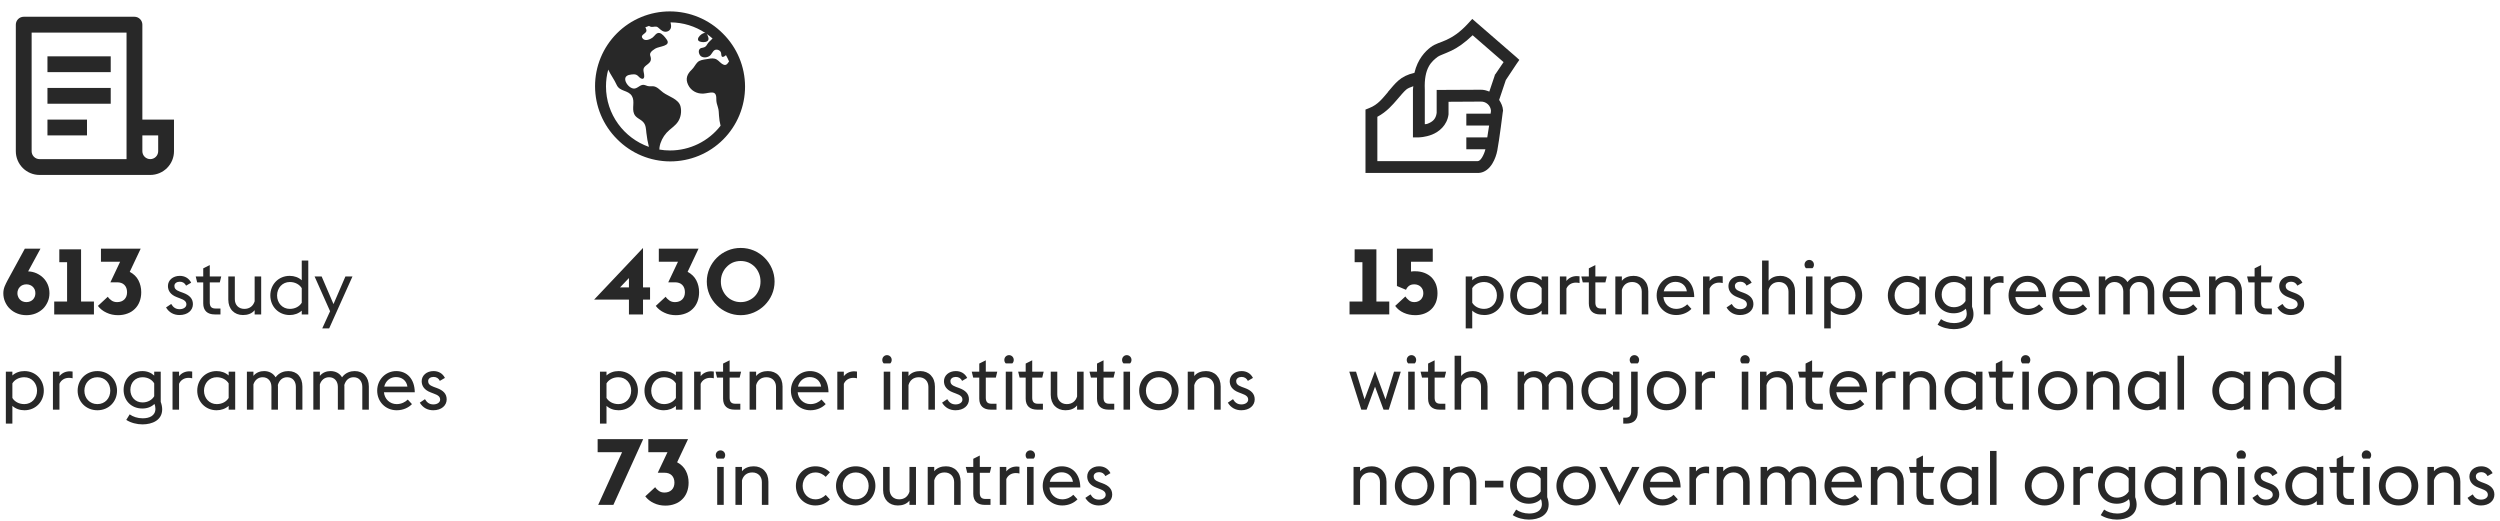
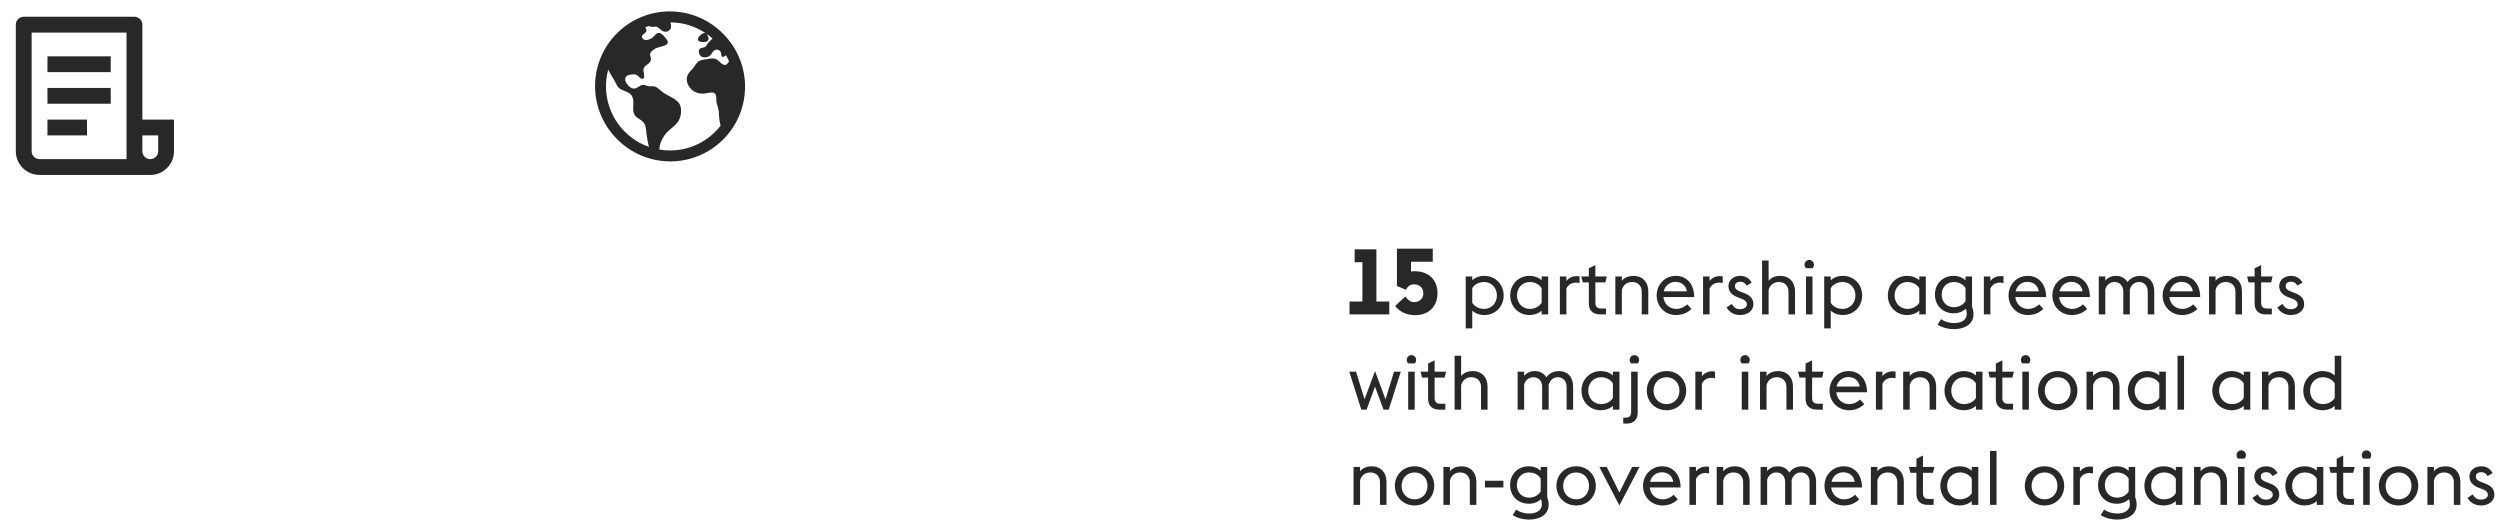
<svg xmlns="http://www.w3.org/2000/svg" width="1234" height="257" viewBox="0 0 1234 257" fill="none">
  <path d="M666.135 148.85H672.488V129.424H668.649V123.07H679.39V148.85H685.744V155.203H666.135V148.85ZM698.576 155.569C696.474 155.569 694.554 155.157 692.863 154.38C691.126 153.603 689.709 152.461 688.658 150.998L693.685 146.336C694.097 147.021 694.691 147.616 695.422 148.21C696.108 148.804 697.022 149.124 698.119 149.124C698.805 149.124 699.445 148.987 699.993 148.758C700.542 148.53 700.999 148.21 701.41 147.798C701.776 147.387 702.05 146.93 702.279 146.381C702.461 145.879 702.553 145.33 702.553 144.736C702.553 144.142 702.461 143.593 702.279 143.045C702.05 142.542 701.776 142.085 701.41 141.674C700.999 141.262 700.542 140.942 699.993 140.714C699.445 140.485 698.805 140.348 698.119 140.348C697.068 140.348 696.199 140.577 695.514 141.079C694.828 141.582 694.325 142.268 694.005 143.045L689.526 141.171V122.75H707.215V129.195H696.474V134.04C696.976 133.995 697.388 133.949 697.708 133.903C698.028 133.903 698.302 133.903 698.576 133.903C700.222 133.903 701.73 134.177 703.056 134.68C704.381 135.183 705.57 135.914 706.529 136.828C707.489 137.788 708.221 138.931 708.769 140.257C709.272 141.582 709.546 143.09 709.546 144.736C709.546 146.381 709.272 147.89 708.769 149.215C708.221 150.541 707.489 151.684 706.529 152.598C705.57 153.558 704.381 154.289 703.056 154.792C701.73 155.295 700.222 155.569 698.576 155.569ZM723.474 162.099V136.465H726.697V138.338C728.234 136.914 730.332 136.165 732.656 136.165C738.165 136.165 742.213 140.4 742.213 145.834C742.213 151.268 738.165 155.503 732.656 155.503C730.332 155.503 728.234 154.753 726.697 153.329V162.099H723.474ZM732.581 139.2C729.883 139.2 727.746 140.475 726.697 142.236V149.432C727.746 151.193 729.883 152.467 732.581 152.467C736.254 152.467 738.877 149.544 738.877 145.834C738.877 142.124 736.254 139.2 732.581 139.2ZM760.956 155.203V153.329C759.382 154.753 757.283 155.503 754.997 155.503C749.488 155.503 745.44 151.268 745.44 145.834C745.44 140.4 749.488 136.165 754.997 136.165C757.283 136.165 759.382 136.914 760.956 138.338V136.465H764.179V155.203H760.956ZM755.072 152.467C757.77 152.467 759.869 151.193 760.956 149.432V142.236C759.869 140.475 757.77 139.2 755.072 139.2C751.399 139.2 748.776 142.124 748.776 145.834C748.776 149.544 751.399 152.467 755.072 152.467ZM769.955 155.203V136.465H773.178V138.676C774.452 137.064 776.251 136.277 778.349 136.277C778.799 136.277 779.249 136.315 779.661 136.39V139.725C779.136 139.575 778.537 139.5 777.862 139.5C775.838 139.5 774.002 140.512 773.178 142.461V155.203H769.955ZM781.249 139.388L780.537 136.465H784.247V132.454L787.47 130.843V136.465H793.13L792.417 139.388H787.47V149.282C787.47 151.193 788.183 152.28 790.244 152.28H792.755V155.203H789.906C786.309 155.203 784.247 153.329 784.247 149.769V139.388H781.249ZM797.33 155.203V136.465H800.554V138.601C801.978 136.802 804.189 136.165 806.362 136.165C810.597 136.165 813.596 139.125 813.596 143.773V155.203H810.373V143.96C810.373 141.224 808.574 139.2 805.65 139.2C803.027 139.2 801.228 140.662 800.554 143.098V155.203H797.33ZM827.354 155.503C821.808 155.503 817.723 151.231 817.723 145.834C817.723 140.4 821.883 136.165 827.13 136.165C832.376 136.165 836.199 139.95 836.274 146.621H821.058C821.358 149.956 823.944 152.467 827.354 152.467C829.715 152.467 831.627 151.418 832.826 150.219L834.887 152.467C833.276 154.154 830.615 155.503 827.354 155.503ZM826.942 139.125C824.206 139.125 821.883 140.962 821.208 143.81H832.639C832.189 140.737 829.79 139.088 826.942 139.125ZM840.627 155.203V136.465H843.85V138.676C845.124 137.064 846.923 136.277 849.022 136.277C849.472 136.277 849.921 136.315 850.334 136.39V139.725C849.809 139.575 849.209 139.5 848.535 139.5C846.511 139.5 844.674 140.512 843.85 142.461V155.203H840.627ZM858.855 155.503C856.082 155.503 853.721 154.266 852.221 151.755L854.77 150.031C855.744 151.68 856.944 152.617 858.93 152.617C860.766 152.617 862.265 151.68 862.265 150.256C862.265 148.832 861.291 148.045 859.08 147.258L857.618 146.696C854.32 145.459 853.158 143.398 853.158 141.149C853.158 138.338 855.594 136.165 859.005 136.165C861.403 136.165 863.465 137.252 864.626 139.538L862.115 140.999C861.516 139.763 860.466 139.05 859.005 139.05C857.581 139.05 856.344 139.8 856.344 141.112C856.344 142.273 856.906 143.173 859.08 143.96L860.616 144.522C863.802 145.684 865.488 147.37 865.488 150.144C865.488 153.142 862.94 155.503 858.855 155.503ZM869.76 155.203V128.594H872.983V138.601C874.407 136.802 876.618 136.165 878.792 136.165C883.027 136.165 886.025 139.125 886.025 143.773V155.203H882.802V143.96C882.802 141.224 881.003 139.2 878.08 139.2C875.456 139.2 873.657 140.662 872.983 143.098V155.203H869.76ZM891.426 132.38C890.976 131.967 890.714 131.368 890.714 130.656C890.714 129.344 891.726 128.294 893.038 128.294C894.349 128.294 895.361 129.344 895.361 130.656C895.361 131.368 895.099 131.967 894.649 132.38H891.426ZM891.426 155.203V136.465H894.649V155.203H891.426ZM900.429 162.099V136.465H903.652V138.338C905.189 136.914 907.288 136.165 909.611 136.165C915.12 136.165 919.168 140.4 919.168 145.834C919.168 151.268 915.12 155.503 909.611 155.503C907.288 155.503 905.189 154.753 903.652 153.329V162.099H900.429ZM909.536 139.2C906.838 139.2 904.702 140.475 903.652 142.236V149.432C904.702 151.193 906.838 152.467 909.536 152.467C913.209 152.467 915.833 149.544 915.833 145.834C915.833 142.124 913.209 139.2 909.536 139.2ZM947.353 155.203V153.329C945.779 154.753 943.681 155.503 941.395 155.503C935.885 155.503 931.838 151.268 931.838 145.834C931.838 140.4 935.885 136.165 941.395 136.165C943.681 136.165 945.779 136.914 947.353 138.338V136.465H950.577V155.203H947.353ZM941.47 152.467C944.168 152.467 946.267 151.193 947.353 149.432V142.236C946.267 140.475 944.168 139.2 941.47 139.2C937.797 139.2 935.173 142.124 935.173 145.834C935.173 149.544 937.797 152.467 941.47 152.467ZM964.373 162.474C961.674 162.474 958.639 161.724 956.39 160.263L958.076 157.527C959.65 158.689 962.011 159.476 964.485 159.476C967.745 159.476 970.781 158.276 970.781 154.753C970.781 154.116 970.631 153.067 970.294 152.392C968.795 153.854 966.734 154.641 964.335 154.641C958.788 154.641 955.078 150.631 955.078 145.422C955.078 140.175 958.788 136.165 964.335 136.165C966.696 136.165 968.645 136.952 970.182 138.376V136.465H973.405V151.38C973.892 152.655 974.117 153.966 974.117 155.053C974.117 160.45 969.17 162.474 964.373 162.474ZM964.41 151.643C967.071 151.643 969.17 150.331 970.182 148.57V142.236C969.17 140.475 967.071 139.2 964.41 139.2C960.85 139.2 958.414 141.861 958.414 145.422C958.414 148.944 960.85 151.643 964.41 151.643ZM979.227 155.203V136.465H982.45V138.676C983.724 137.064 985.523 136.277 987.622 136.277C988.071 136.277 988.521 136.315 988.933 136.39V139.725C988.409 139.575 987.809 139.5 987.134 139.5C985.111 139.5 983.274 140.512 982.45 142.461V155.203H979.227ZM1001.05 155.503C995.506 155.503 991.421 151.231 991.421 145.834C991.421 140.4 995.581 136.165 1000.83 136.165C1006.07 136.165 1009.9 139.95 1009.97 146.621H994.756C995.056 149.956 997.642 152.467 1001.05 152.467C1003.41 152.467 1005.32 151.418 1006.52 150.219L1008.59 152.467C1006.97 154.154 1004.31 155.503 1001.05 155.503ZM1000.64 139.125C997.904 139.125 995.581 140.962 994.906 143.81H1006.34C1005.89 140.737 1003.49 139.088 1000.64 139.125ZM1022.68 155.503C1017.14 155.503 1013.05 151.231 1013.05 145.834C1013.05 140.4 1017.21 136.165 1022.46 136.165C1027.7 136.165 1031.53 139.95 1031.6 146.621H1016.39C1016.69 149.956 1019.27 152.467 1022.68 152.467C1025.04 152.467 1026.95 151.418 1028.15 150.219L1030.22 152.467C1028.6 154.154 1025.94 155.503 1022.68 155.503ZM1022.27 139.125C1019.53 139.125 1017.21 140.962 1016.54 143.81H1027.97C1027.52 140.737 1025.12 139.088 1022.27 139.125ZM1060.13 155.203V143.96C1060.13 141.224 1058.55 139.2 1055.86 139.2C1053.53 139.2 1051.96 140.624 1051.25 143.023C1051.28 143.285 1051.28 143.548 1051.28 143.773V155.203H1048.06V143.96C1048.06 141.224 1046.45 139.2 1043.75 139.2C1041.58 139.2 1039.93 140.512 1039.18 142.723V155.203H1035.95V136.465H1039.18V138.526C1040.56 136.802 1042.59 136.165 1044.46 136.165C1046.94 136.165 1048.96 137.289 1050.12 139.238C1051.88 136.802 1054.47 136.165 1056.38 136.165C1060.65 136.165 1063.35 139.125 1063.35 143.773V155.203H1060.13ZM1077.1 155.503C1071.56 155.503 1067.47 151.231 1067.47 145.834C1067.47 140.4 1071.63 136.165 1076.88 136.165C1082.13 136.165 1085.95 139.95 1086.02 146.621H1070.81C1071.11 149.956 1073.69 152.467 1077.1 152.467C1079.47 152.467 1081.38 151.418 1082.58 150.219L1084.64 152.467C1083.03 154.154 1080.37 155.503 1077.1 155.503ZM1076.69 139.125C1073.96 139.125 1071.63 140.962 1070.96 143.81H1082.39C1081.94 140.737 1079.54 139.088 1076.69 139.125ZM1090.38 155.203V136.465H1093.6V138.601C1095.02 136.802 1097.24 136.165 1099.41 136.165C1103.64 136.165 1106.64 139.125 1106.64 143.773V155.203H1103.42V143.96C1103.42 141.224 1101.62 139.2 1098.7 139.2C1096.07 139.2 1094.27 140.662 1093.6 143.098V155.203H1090.38ZM1109.87 139.388L1109.16 136.465H1112.87V132.454L1116.09 130.843V136.465H1121.75L1121.04 139.388H1116.09V149.282C1116.09 151.193 1116.8 152.28 1118.86 152.28H1121.38V155.203H1118.53C1114.93 155.203 1112.87 153.329 1112.87 149.769V139.388H1109.87ZM1130.71 155.503C1127.94 155.503 1125.58 154.266 1124.08 151.755L1126.63 150.031C1127.6 151.68 1128.8 152.617 1130.79 152.617C1132.62 152.617 1134.12 151.68 1134.12 150.256C1134.12 148.832 1133.15 148.045 1130.94 147.258L1129.47 146.696C1126.18 145.459 1125.01 143.398 1125.01 141.149C1125.01 138.338 1127.45 136.165 1130.86 136.165C1133.26 136.165 1135.32 137.252 1136.48 139.538L1133.97 140.999C1133.37 139.763 1132.32 139.05 1130.86 139.05C1129.44 139.05 1128.2 139.8 1128.2 141.112C1128.2 142.273 1128.76 143.173 1130.94 143.96L1132.47 144.522C1135.66 145.684 1137.34 147.37 1137.34 150.144C1137.34 153.142 1134.8 155.503 1130.71 155.503ZM671.929 202.203L666.008 183.465H669.343L673.541 197.106L678.712 183.165L683.884 197.106L688.082 183.465H691.417L685.496 202.203H682.91L678.712 190.848L674.553 202.203H671.929ZM695.08 179.38C694.63 178.967 694.368 178.368 694.368 177.656C694.368 176.344 695.38 175.294 696.691 175.294C698.003 175.294 699.015 176.344 699.015 177.656C699.015 178.368 698.753 178.967 698.303 179.38H695.08ZM695.08 202.203V183.465H698.303V202.203H695.08ZM701.909 186.388L701.197 183.465H704.908V179.454L708.131 177.843V183.465H713.79L713.078 186.388H708.131V196.282C708.131 198.193 708.843 199.28 710.904 199.28H713.415V202.203H710.567C706.969 202.203 704.908 200.329 704.908 196.769V186.388H701.909ZM717.991 202.203V175.594H721.214V185.601C722.638 183.802 724.849 183.165 727.023 183.165C731.258 183.165 734.256 186.125 734.256 190.773V202.203H731.033V190.96C731.033 188.224 729.234 186.2 726.311 186.2C723.687 186.2 721.888 187.662 721.214 190.098V202.203H717.991ZM773.272 202.203V190.96C773.272 188.224 771.698 186.2 769 186.2C766.676 186.2 765.102 187.624 764.39 190.023C764.428 190.285 764.428 190.548 764.428 190.773V202.203H761.205V190.96C761.205 188.224 759.593 186.2 756.895 186.2C754.721 186.2 753.072 187.512 752.323 189.723V202.203H749.1V183.465H752.323V185.526C753.709 183.802 755.733 183.165 757.607 183.165C760.08 183.165 762.104 184.289 763.266 186.238C765.027 183.802 767.613 183.165 769.525 183.165C773.797 183.165 776.495 186.125 776.495 190.773V202.203H773.272ZM796.134 202.203V200.329C794.56 201.753 792.461 202.503 790.175 202.503C784.666 202.503 780.618 198.268 780.618 192.834C780.618 187.4 784.666 183.165 790.175 183.165C792.461 183.165 794.56 183.914 796.134 185.338V183.465H799.357V202.203H796.134ZM790.25 199.467C792.948 199.467 795.047 198.193 796.134 196.432V189.236C795.047 187.475 792.948 186.2 790.25 186.2C786.577 186.2 783.953 189.124 783.953 192.834C783.953 196.544 786.577 199.467 790.25 199.467ZM801.235 209.099V206.176H802.359C804.42 206.176 805.132 205.089 805.132 203.178V183.465H808.356V203.665C808.356 207.225 806.294 209.099 802.696 209.099H801.235ZM805.132 179.38C804.683 178.967 804.42 178.368 804.42 177.656C804.42 176.344 805.432 175.294 806.744 175.294C808.056 175.294 809.068 176.344 809.068 177.656C809.068 178.368 808.805 178.967 808.356 179.38H805.132ZM822.606 199.467C826.428 199.467 828.977 196.544 828.977 192.834C828.977 189.124 826.428 186.2 822.606 186.2C818.783 186.2 816.197 189.124 816.197 192.834C816.197 196.544 818.783 199.467 822.606 199.467ZM822.606 202.503C816.947 202.503 812.862 198.231 812.862 192.834C812.862 187.437 816.947 183.165 822.606 183.165C828.227 183.165 832.312 187.437 832.312 192.834C832.312 198.231 828.227 202.503 822.606 202.503ZM836.827 202.203V183.465H840.05V185.676C841.324 184.064 843.123 183.277 845.222 183.277C845.672 183.277 846.121 183.315 846.534 183.39V186.725C846.009 186.575 845.409 186.5 844.735 186.5C842.711 186.5 840.875 187.512 840.05 189.461V202.203H836.827ZM859.738 179.38C859.288 178.967 859.026 178.368 859.026 177.656C859.026 176.344 860.038 175.294 861.349 175.294C862.661 175.294 863.673 176.344 863.673 177.656C863.673 178.368 863.411 178.967 862.961 179.38H859.738ZM859.738 202.203V183.465H862.961V202.203H859.738ZM868.741 202.203V183.465H871.964V185.601C873.388 183.802 875.6 183.165 877.773 183.165C882.008 183.165 885.006 186.125 885.006 190.773V202.203H881.783V190.96C881.783 188.224 879.984 186.2 877.061 186.2C874.438 186.2 872.639 187.662 871.964 190.098V202.203H868.741ZM888.234 186.388L887.522 183.465H891.232V179.454L894.455 177.843V183.465H900.114L899.402 186.388H894.455V196.282C894.455 198.193 895.167 199.28 897.229 199.28H899.74V202.203H896.891C893.293 202.203 891.232 200.329 891.232 196.769V186.388H888.234ZM912.673 202.503C907.126 202.503 903.041 198.231 903.041 192.834C903.041 187.4 907.201 183.165 912.448 183.165C917.695 183.165 921.517 186.95 921.592 193.621H906.377C906.676 196.956 909.262 199.467 912.673 199.467C915.034 199.467 916.945 198.418 918.144 197.219L920.206 199.467C918.594 201.154 915.933 202.503 912.673 202.503ZM912.26 186.125C909.525 186.125 907.201 187.962 906.526 190.81H917.957C917.507 187.737 915.109 186.088 912.26 186.125ZM925.945 202.203V183.465H929.168V185.676C930.442 184.064 932.241 183.277 934.34 183.277C934.79 183.277 935.24 183.315 935.652 183.39V186.725C935.127 186.575 934.528 186.5 933.853 186.5C931.829 186.5 929.993 187.512 929.168 189.461V202.203H925.945ZM939.414 202.203V183.465H942.637V185.601C944.061 183.802 946.272 183.165 948.446 183.165C952.681 183.165 955.679 186.125 955.679 190.773V202.203H952.456V190.96C952.456 188.224 950.657 186.2 947.734 186.2C945.11 186.2 943.311 187.662 942.637 190.098V202.203H939.414ZM975.321 202.203V200.329C973.747 201.753 971.649 202.503 969.363 202.503C963.853 202.503 959.806 198.268 959.806 192.834C959.806 187.4 963.853 183.165 969.363 183.165C971.649 183.165 973.747 183.914 975.321 185.338V183.465H978.544V202.203H975.321ZM969.437 199.467C972.136 199.467 974.235 198.193 975.321 196.432V189.236C974.235 187.475 972.136 186.2 969.437 186.2C965.765 186.2 963.141 189.124 963.141 192.834C963.141 196.544 965.765 199.467 969.437 199.467ZM982.147 186.388L981.435 183.465H985.145V179.454L988.368 177.843V183.465H994.027L993.315 186.388H988.368V196.282C988.368 198.193 989.08 199.28 991.141 199.28H993.652V202.203H990.804C987.206 202.203 985.145 200.329 985.145 196.769V186.388H982.147ZM998.228 179.38C997.778 178.967 997.516 178.368 997.516 177.656C997.516 176.344 998.528 175.294 999.839 175.294C1001.15 175.294 1002.16 176.344 1002.16 177.656C1002.16 178.368 1001.9 178.967 1001.45 179.38H998.228ZM998.228 202.203V183.465H1001.45V202.203H998.228ZM1015.7 199.467C1019.52 199.467 1022.07 196.544 1022.07 192.834C1022.07 189.124 1019.52 186.2 1015.7 186.2C1011.88 186.2 1009.29 189.124 1009.29 192.834C1009.29 196.544 1011.88 199.467 1015.7 199.467ZM1015.7 202.503C1010.04 202.503 1005.96 198.231 1005.96 192.834C1005.96 187.437 1010.04 183.165 1015.7 183.165C1021.32 183.165 1025.41 187.437 1025.41 192.834C1025.41 198.231 1021.32 202.503 1015.7 202.503ZM1029.92 202.203V183.465H1033.15V185.601C1034.57 183.802 1036.78 183.165 1038.95 183.165C1043.19 183.165 1046.19 186.125 1046.19 190.773V202.203H1042.96V190.96C1042.96 188.224 1041.17 186.2 1038.24 186.2C1035.62 186.2 1033.82 187.662 1033.15 190.098V202.203H1029.92ZM1065.83 202.203V200.329C1064.26 201.753 1062.16 202.503 1059.87 202.503C1054.36 202.503 1050.31 198.268 1050.31 192.834C1050.31 187.4 1054.36 183.165 1059.87 183.165C1062.16 183.165 1064.26 183.914 1065.83 185.338V183.465H1069.05V202.203H1065.83ZM1059.95 199.467C1062.64 199.467 1064.74 198.193 1065.83 196.432V189.236C1064.74 187.475 1062.64 186.2 1059.95 186.2C1056.27 186.2 1053.65 189.124 1053.65 192.834C1053.65 196.544 1056.27 199.467 1059.95 199.467ZM1074.83 202.203V175.594H1078.05V202.203H1074.83ZM1107.52 202.203V200.329C1105.94 201.753 1103.84 202.503 1101.56 202.503C1096.05 202.503 1092 198.268 1092 192.834C1092 187.4 1096.05 183.165 1101.56 183.165C1103.84 183.165 1105.94 183.914 1107.52 185.338V183.465H1110.74V202.203H1107.52ZM1101.63 199.467C1104.33 199.467 1106.43 198.193 1107.52 196.432V189.236C1106.43 187.475 1104.33 186.2 1101.63 186.2C1097.96 186.2 1095.34 189.124 1095.34 192.834C1095.34 196.544 1097.96 199.467 1101.63 199.467ZM1116.52 202.203V183.465H1119.74V185.601C1121.16 183.802 1123.37 183.165 1125.55 183.165C1129.78 183.165 1132.78 186.125 1132.78 190.773V202.203H1129.56V190.96C1129.56 188.224 1127.76 186.2 1124.84 186.2C1122.21 186.2 1120.41 187.662 1119.74 190.098V202.203H1116.52ZM1152.42 202.203V200.329C1150.85 201.753 1148.75 202.503 1146.46 202.503C1140.96 202.503 1136.91 198.268 1136.91 192.834C1136.91 187.4 1140.96 183.165 1146.46 183.165C1148.75 183.165 1150.85 183.914 1152.42 185.338V175.594H1155.65V202.203H1152.42ZM1146.54 199.467C1149.24 199.467 1151.34 198.193 1152.42 196.432V189.236C1151.34 187.475 1149.24 186.2 1146.54 186.2C1142.87 186.2 1140.24 189.124 1140.24 192.834C1140.24 196.544 1142.87 199.467 1146.54 199.467ZM668.106 249.203V230.465H671.329V232.601C672.754 230.802 674.965 230.165 677.138 230.165C681.373 230.165 684.372 233.125 684.372 237.773V249.203H681.149V237.96C681.149 235.224 679.35 233.2 676.426 233.2C673.803 233.2 672.004 234.662 671.329 237.098V249.203H668.106ZM698.243 246.467C702.065 246.467 704.614 243.544 704.614 239.834C704.614 236.124 702.065 233.2 698.243 233.2C694.42 233.2 691.834 236.124 691.834 239.834C691.834 243.544 694.42 246.467 698.243 246.467ZM698.243 249.503C692.584 249.503 688.499 245.231 688.499 239.834C688.499 234.437 692.584 230.165 698.243 230.165C703.864 230.165 707.949 234.437 707.949 239.834C707.949 245.231 703.864 249.503 698.243 249.503ZM712.464 249.203V230.465H715.687V232.601C717.111 230.802 719.323 230.165 721.496 230.165C725.731 230.165 728.729 233.125 728.729 237.773V249.203H725.506V237.96C725.506 235.224 723.707 233.2 720.784 233.2C718.161 233.2 716.362 234.662 715.687 237.098V249.203H712.464ZM732.969 240.621V237.285H742.076V240.621H732.969ZM754.668 256.474C751.969 256.474 748.934 255.724 746.685 254.263L748.371 251.527C749.946 252.689 752.307 253.476 754.78 253.476C758.041 253.476 761.076 252.276 761.076 248.753C761.076 248.116 760.926 247.067 760.589 246.392C759.09 247.854 757.029 248.641 754.63 248.641C749.084 248.641 745.373 244.631 745.373 239.422C745.373 234.175 749.084 230.165 754.63 230.165C756.991 230.165 758.94 230.952 760.477 232.376V230.465H763.7V245.38C764.187 246.655 764.412 247.966 764.412 249.053C764.412 254.45 759.465 256.474 754.668 256.474ZM754.705 245.643C757.366 245.643 759.465 244.331 760.477 242.57V236.236C759.465 234.475 757.366 233.2 754.705 233.2C751.145 233.2 748.709 235.861 748.709 239.422C748.709 242.944 751.145 245.643 754.705 245.643ZM777.992 246.467C781.814 246.467 784.363 243.544 784.363 239.834C784.363 236.124 781.814 233.2 777.992 233.2C774.169 233.2 771.583 236.124 771.583 239.834C771.583 243.544 774.169 246.467 777.992 246.467ZM777.992 249.503C772.333 249.503 768.248 245.231 768.248 239.834C768.248 234.437 772.333 230.165 777.992 230.165C783.613 230.165 787.698 234.437 787.698 239.834C787.698 245.231 783.613 249.503 777.992 249.503ZM799.334 249.503L789.44 230.465H793.075L799.334 243.094L805.63 230.465H809.265L799.334 249.503ZM820.627 249.503C815.08 249.503 810.995 245.231 810.995 239.834C810.995 234.4 815.155 230.165 820.402 230.165C825.649 230.165 829.471 233.95 829.546 240.621H814.33C814.63 243.956 817.216 246.467 820.627 246.467C822.988 246.467 824.899 245.418 826.098 244.219L828.16 246.467C826.548 248.154 823.887 249.503 820.627 249.503ZM820.214 233.125C817.479 233.125 815.155 234.962 814.48 237.81H825.911C825.461 234.737 823.063 233.088 820.214 233.125ZM833.899 249.203V230.465H837.122V232.676C838.396 231.064 840.195 230.277 842.294 230.277C842.744 230.277 843.194 230.315 843.606 230.39V233.725C843.081 233.575 842.481 233.5 841.807 233.5C839.783 233.5 837.947 234.512 837.122 236.461V249.203H833.899ZM847.368 249.203V230.465H850.591V232.601C852.015 230.802 854.226 230.165 856.4 230.165C860.634 230.165 863.633 233.125 863.633 237.773V249.203H860.41V237.96C860.41 235.224 858.611 233.2 855.687 233.2C853.064 233.2 851.265 234.662 850.591 237.098V249.203H847.368ZM893.207 249.203V237.96C893.207 235.224 891.633 233.2 888.934 233.2C886.611 233.2 885.037 234.624 884.325 237.023C884.362 237.285 884.362 237.548 884.362 237.773V249.203H881.139V237.96C881.139 235.224 879.528 233.2 876.829 233.2C874.656 233.2 873.007 234.512 872.257 236.723V249.203H869.034V230.465H872.257V232.526C873.644 230.802 875.667 230.165 877.541 230.165C880.015 230.165 882.039 231.289 883.2 233.238C884.962 230.802 887.548 230.165 889.459 230.165C893.732 230.165 896.43 233.125 896.43 237.773V249.203H893.207ZM910.184 249.503C904.637 249.503 900.552 245.231 900.552 239.834C900.552 234.4 904.712 230.165 909.959 230.165C915.206 230.165 919.029 233.95 919.104 240.621H903.888C904.188 243.956 906.774 246.467 910.184 246.467C912.545 246.467 914.456 245.418 915.656 244.219L917.717 246.467C916.105 248.154 913.445 249.503 910.184 249.503ZM909.772 233.125C907.036 233.125 904.712 234.962 904.038 237.81H915.468C915.019 234.737 912.62 233.088 909.772 233.125ZM923.456 249.203V230.465H926.68V232.601C928.104 230.802 930.315 230.165 932.488 230.165C936.723 230.165 939.722 233.125 939.722 237.773V249.203H936.499V237.96C936.499 235.224 934.7 233.2 931.776 233.2C929.153 233.2 927.354 234.662 926.68 237.098V249.203H923.456ZM942.949 233.388L942.237 230.465H945.947V226.454L949.171 224.843V230.465H954.83L954.118 233.388H949.171V243.282C949.171 245.193 949.883 246.28 951.944 246.28H954.455V249.203H951.607C948.009 249.203 945.947 247.329 945.947 243.769V233.388H942.949ZM973.272 249.203V247.329C971.698 248.753 969.599 249.503 967.313 249.503C961.804 249.503 957.756 245.268 957.756 239.834C957.756 234.4 961.804 230.165 967.313 230.165C969.599 230.165 971.698 230.914 973.272 232.338V230.465H976.495V249.203H973.272ZM967.388 246.467C970.086 246.467 972.185 245.193 973.272 243.432V236.236C972.185 234.475 970.086 233.2 967.388 233.2C963.715 233.2 961.092 236.124 961.092 239.834C961.092 243.544 963.715 246.467 967.388 246.467ZM982.271 249.203V222.594H985.494V249.203H982.271ZM1009.19 246.467C1013.01 246.467 1015.56 243.544 1015.56 239.834C1015.56 236.124 1013.01 233.2 1009.19 233.2C1005.36 233.2 1002.78 236.124 1002.78 239.834C1002.78 243.544 1005.36 246.467 1009.19 246.467ZM1009.19 249.503C1003.53 249.503 999.442 245.231 999.442 239.834C999.442 234.437 1003.53 230.165 1009.19 230.165C1014.81 230.165 1018.89 234.437 1018.89 239.834C1018.89 245.231 1014.81 249.503 1009.19 249.503ZM1023.41 249.203V230.465H1026.63V232.676C1027.91 231.064 1029.7 230.277 1031.8 230.277C1032.25 230.277 1032.7 230.315 1033.11 230.39V233.725C1032.59 233.575 1031.99 233.5 1031.32 233.5C1029.29 233.5 1027.46 234.512 1026.63 236.461V249.203H1023.41ZM1044.9 256.474C1042.2 256.474 1039.16 255.724 1036.91 254.263L1038.6 251.527C1040.17 252.689 1042.54 253.476 1045.01 253.476C1048.27 253.476 1051.3 252.276 1051.3 248.753C1051.3 248.116 1051.16 247.067 1050.82 246.392C1049.32 247.854 1047.26 248.641 1044.86 248.641C1039.31 248.641 1035.6 244.631 1035.6 239.422C1035.6 234.175 1039.31 230.165 1044.86 230.165C1047.22 230.165 1049.17 230.952 1050.71 232.376V230.465H1053.93V245.38C1054.42 246.655 1054.64 247.966 1054.64 249.053C1054.64 254.45 1049.69 256.474 1044.9 256.474ZM1044.93 245.643C1047.59 245.643 1049.69 244.331 1050.71 242.57V236.236C1049.69 234.475 1047.59 233.2 1044.93 233.2C1041.37 233.2 1038.94 235.861 1038.94 239.422C1038.94 242.944 1041.37 245.643 1044.93 245.643ZM1073.99 249.203V247.329C1072.42 248.753 1070.32 249.503 1068.03 249.503C1062.52 249.503 1058.48 245.268 1058.48 239.834C1058.48 234.4 1062.52 230.165 1068.03 230.165C1070.32 230.165 1072.42 230.914 1073.99 232.338V230.465H1077.21V249.203H1073.99ZM1068.11 246.467C1070.81 246.467 1072.91 245.193 1073.99 243.432V236.236C1072.91 234.475 1070.81 233.2 1068.11 233.2C1064.44 233.2 1061.81 236.124 1061.81 239.834C1061.81 243.544 1064.44 246.467 1068.11 246.467ZM1082.99 249.203V230.465H1086.21V232.601C1087.64 230.802 1089.85 230.165 1092.02 230.165C1096.26 230.165 1099.26 233.125 1099.26 237.773V249.203H1096.03V237.96C1096.03 235.224 1094.23 233.2 1091.31 233.2C1088.69 233.2 1086.89 234.662 1086.21 237.098V249.203H1082.99ZM1104.66 226.38C1104.21 225.967 1103.95 225.368 1103.95 224.656C1103.95 223.344 1104.96 222.294 1106.27 222.294C1107.58 222.294 1108.59 223.344 1108.59 224.656C1108.59 225.368 1108.33 225.967 1107.88 226.38H1104.66ZM1104.66 249.203V230.465H1107.88V249.203H1104.66ZM1118.42 249.503C1115.65 249.503 1113.29 248.266 1111.79 245.755L1114.34 244.031C1115.31 245.68 1116.51 246.617 1118.5 246.617C1120.33 246.617 1121.83 245.68 1121.83 244.256C1121.83 242.832 1120.86 242.045 1118.65 241.258L1117.18 240.696C1113.89 239.459 1112.72 237.398 1112.72 235.149C1112.72 232.338 1115.16 230.165 1118.57 230.165C1120.97 230.165 1123.03 231.252 1124.19 233.538L1121.68 234.999C1121.08 233.763 1120.03 233.05 1118.57 233.05C1117.15 233.05 1115.91 233.8 1115.91 235.112C1115.91 236.273 1116.47 237.173 1118.65 237.96L1120.18 238.522C1123.37 239.684 1125.05 241.37 1125.05 244.144C1125.05 247.142 1122.51 249.503 1118.42 249.503ZM1143.57 249.203V247.329C1141.99 248.753 1139.89 249.503 1137.61 249.503C1132.1 249.503 1128.05 245.268 1128.05 239.834C1128.05 234.4 1132.1 230.165 1137.61 230.165C1139.89 230.165 1141.99 230.914 1143.57 232.338V230.465H1146.79V249.203H1143.57ZM1137.68 246.467C1140.38 246.467 1142.48 245.193 1143.57 243.432V236.236C1142.48 234.475 1140.38 233.2 1137.68 233.2C1134.01 233.2 1131.39 236.124 1131.39 239.834C1131.39 243.544 1134.01 246.467 1137.68 246.467ZM1150.39 233.388L1149.68 230.465H1153.39V226.454L1156.61 224.843V230.465H1162.27L1161.56 233.388H1156.61V243.282C1156.61 245.193 1157.32 246.28 1159.39 246.28H1161.9V249.203H1159.05C1155.45 249.203 1153.39 247.329 1153.39 243.769V233.388H1150.39ZM1166.47 226.38C1166.02 225.967 1165.76 225.368 1165.76 224.656C1165.76 223.344 1166.77 222.294 1168.08 222.294C1169.4 222.294 1170.41 223.344 1170.41 224.656C1170.41 225.368 1170.15 225.967 1169.7 226.38H1166.47ZM1166.47 249.203V230.465H1169.7V249.203H1166.47ZM1183.95 246.467C1187.77 246.467 1190.32 243.544 1190.32 239.834C1190.32 236.124 1187.77 233.2 1183.95 233.2C1180.12 233.2 1177.54 236.124 1177.54 239.834C1177.54 243.544 1180.12 246.467 1183.95 246.467ZM1183.95 249.503C1178.29 249.503 1174.2 245.231 1174.2 239.834C1174.2 234.437 1178.29 230.165 1183.95 230.165C1189.57 230.165 1193.65 234.437 1193.65 239.834C1193.65 245.231 1189.57 249.503 1183.95 249.503ZM1198.17 249.203V230.465H1201.39V232.601C1202.81 230.802 1205.03 230.165 1207.2 230.165C1211.43 230.165 1214.43 233.125 1214.43 237.773V249.203H1211.21V237.96C1211.21 235.224 1209.41 233.2 1206.49 233.2C1203.86 233.2 1202.06 234.662 1201.39 237.098V249.203H1198.17ZM1224.59 249.503C1221.82 249.503 1219.46 248.266 1217.96 245.755L1220.51 244.031C1221.48 245.68 1222.68 246.617 1224.67 246.617C1226.5 246.617 1228 245.68 1228 244.256C1228 242.832 1227.03 242.045 1224.82 241.258L1223.36 240.696C1220.06 239.459 1218.9 237.398 1218.9 235.149C1218.9 232.338 1221.33 230.165 1224.74 230.165C1227.14 230.165 1229.2 231.252 1230.36 233.538L1227.85 234.999C1227.25 233.763 1226.2 233.05 1224.74 233.05C1223.32 233.05 1222.08 233.8 1222.08 235.112C1222.08 236.273 1222.64 237.173 1224.82 237.96L1226.35 238.522C1229.54 239.684 1231.23 241.37 1231.23 244.144C1231.23 247.142 1228.68 249.503 1224.59 249.503Z" fill="#282828" />
-   <path d="M310.445 155.204V147.891H293.259L317.393 122.386V141.857H320.867V147.891H317.393V155.204H310.445ZM306.057 141.857H310.445V137.241L306.057 141.857ZM333.6 155.57C331.543 155.57 329.623 155.158 327.932 154.336C326.195 153.559 324.778 152.416 323.681 150.999L328.572 146.474C329.075 147.251 329.715 147.845 330.446 148.348C331.177 148.851 332.091 149.125 333.143 149.125C334.651 149.125 335.885 148.668 336.754 147.799C337.622 146.931 338.079 145.743 338.079 144.234C338.079 142.726 337.622 141.492 336.754 140.623C335.885 139.755 334.651 139.343 333.143 139.343H329.852L334.651 129.196H325.19V122.751H344.798L339.405 134.178C341.37 135.23 342.787 136.601 343.701 138.383C344.616 140.166 345.073 142.086 345.073 144.234C345.073 145.925 344.798 147.479 344.25 148.896C343.701 150.313 342.924 151.502 341.919 152.462C340.913 153.467 339.725 154.244 338.308 154.747C336.891 155.296 335.291 155.57 333.6 155.57ZM365.603 155.57C363.317 155.57 361.169 155.113 359.158 154.244C357.101 153.376 355.318 152.187 353.81 150.679C352.302 149.171 351.068 147.434 350.199 145.423C349.331 143.411 348.874 141.263 348.874 138.978C348.874 136.692 349.331 134.544 350.199 132.533C351.068 130.522 352.302 128.739 353.81 127.231C355.318 125.722 357.101 124.534 359.158 123.665C361.169 122.797 363.317 122.386 365.603 122.386C367.888 122.386 370.036 122.797 372.093 123.665C374.104 124.534 375.887 125.722 377.395 127.231C378.904 128.739 380.138 130.522 381.006 132.533C381.875 134.544 382.332 136.692 382.332 138.978C382.332 141.263 381.875 143.411 381.006 145.423C380.138 147.434 378.904 149.171 377.395 150.679C375.887 152.187 374.104 153.376 372.093 154.244C370.036 155.113 367.888 155.57 365.603 155.57ZM365.603 149.125C367.02 149.125 368.345 148.851 369.534 148.302C370.722 147.799 371.773 147.068 372.642 146.154C373.51 145.24 374.15 144.143 374.653 142.909C375.156 141.674 375.384 140.395 375.384 138.978C375.384 137.561 375.156 136.235 374.653 135.001C374.15 133.767 373.51 132.716 372.642 131.802C371.773 130.887 370.722 130.156 369.534 129.608C368.345 129.105 367.02 128.83 365.603 128.83C364.186 128.83 362.86 129.105 361.672 129.608C360.483 130.156 359.478 130.887 358.609 131.802C357.741 132.716 357.055 133.767 356.552 135.001C356.05 136.235 355.821 137.561 355.821 138.978C355.821 140.395 356.05 141.674 356.552 142.909C357.055 144.143 357.741 145.24 358.609 146.154C359.478 147.068 360.483 147.799 361.672 148.302C362.86 148.851 364.186 149.125 365.603 149.125ZM296.145 209.1V183.465H299.368V185.339C300.904 183.915 303.003 183.166 305.326 183.166C310.836 183.166 314.883 187.401 314.883 192.835C314.883 198.269 310.836 202.504 305.326 202.504C303.003 202.504 300.904 201.754 299.368 200.33V209.1H296.145ZM305.251 186.201C302.553 186.201 300.417 187.476 299.368 189.237V196.433C300.417 198.194 302.553 199.468 305.251 199.468C308.924 199.468 311.548 196.545 311.548 192.835C311.548 189.125 308.924 186.201 305.251 186.201ZM333.626 202.204V200.33C332.052 201.754 329.953 202.504 327.667 202.504C322.158 202.504 318.111 198.269 318.111 192.835C318.111 187.401 322.158 183.166 327.667 183.166C329.953 183.166 332.052 183.915 333.626 185.339V183.465H336.849V202.204H333.626ZM327.742 199.468C330.441 199.468 332.539 198.194 333.626 196.433V189.237C332.539 187.476 330.441 186.201 327.742 186.201C324.069 186.201 321.446 189.125 321.446 192.835C321.446 196.545 324.069 199.468 327.742 199.468ZM342.625 202.204V183.465H345.848V185.677C347.122 184.065 348.921 183.278 351.02 183.278C351.47 183.278 351.919 183.316 352.332 183.391V186.726C351.807 186.576 351.207 186.501 350.533 186.501C348.509 186.501 346.673 187.513 345.848 189.462V202.204H342.625ZM353.92 186.389L353.208 183.465H356.918V179.455L360.141 177.844V183.465H365.8L365.088 186.389H360.141V196.283C360.141 198.194 360.853 199.281 362.914 199.281H365.425V202.204H362.577C358.979 202.204 356.918 200.33 356.918 196.77V186.389H353.92ZM370.001 202.204V183.465H373.224V185.602C374.648 183.803 376.859 183.166 379.033 183.166C383.268 183.166 386.266 186.126 386.266 190.774V202.204H383.043V190.961C383.043 188.225 381.244 186.201 378.321 186.201C375.698 186.201 373.899 187.663 373.224 190.099V202.204H370.001ZM400.025 202.504C394.478 202.504 390.393 198.232 390.393 192.835C390.393 187.401 394.553 183.166 399.8 183.166C405.047 183.166 408.87 186.951 408.944 193.622H393.729C394.029 196.957 396.614 199.468 400.025 199.468C402.386 199.468 404.297 198.419 405.497 197.22L407.558 199.468C405.946 201.155 403.285 202.504 400.025 202.504ZM399.613 186.126C396.877 186.126 394.553 187.963 393.879 190.811H405.309C404.859 187.738 402.461 186.089 399.613 186.126ZM413.297 202.204V183.465H416.52V185.677C417.795 184.065 419.594 183.278 421.692 183.278C422.142 183.278 422.592 183.316 423.004 183.391V186.726C422.479 186.576 421.88 186.501 421.205 186.501C419.181 186.501 417.345 187.513 416.52 189.462V202.204H413.297ZM436.208 179.38C435.759 178.968 435.496 178.369 435.496 177.657C435.496 176.345 436.508 175.295 437.82 175.295C439.131 175.295 440.143 176.345 440.143 177.657C440.143 178.369 439.881 178.968 439.431 179.38H436.208ZM436.208 202.204V183.465H439.431V202.204H436.208ZM445.212 202.204V183.465H448.435V185.602C449.859 183.803 452.07 183.166 454.244 183.166C458.478 183.166 461.477 186.126 461.477 190.774V202.204H458.254V190.961C458.254 188.225 456.455 186.201 453.532 186.201C450.908 186.201 449.109 187.663 448.435 190.099V202.204H445.212ZM471.638 202.504C468.864 202.504 466.503 201.267 465.004 198.756L467.553 197.032C468.527 198.681 469.726 199.618 471.713 199.618C473.549 199.618 475.048 198.681 475.048 197.257C475.048 195.833 474.074 195.046 471.863 194.259L470.401 193.697C467.103 192.46 465.941 190.399 465.941 188.15C465.941 185.339 468.377 183.166 471.788 183.166C474.186 183.166 476.247 184.253 477.409 186.539L474.898 188C474.299 186.763 473.249 186.051 471.788 186.051C470.363 186.051 469.127 186.801 469.127 188.113C469.127 189.274 469.689 190.174 471.863 190.961L473.399 191.523C476.585 192.685 478.271 194.371 478.271 197.145C478.271 200.143 475.723 202.504 471.638 202.504ZM480.369 186.389L479.657 183.465H483.367V179.455L486.59 177.844V183.465H492.249L491.537 186.389H486.59V196.283C486.59 198.194 487.302 199.281 489.363 199.281H491.874V202.204H489.026C485.428 202.204 483.367 200.33 483.367 196.77V186.389H480.369ZM496.45 179.38C496 178.968 495.738 178.369 495.738 177.657C495.738 176.345 496.75 175.295 498.061 175.295C499.373 175.295 500.385 176.345 500.385 177.657C500.385 178.369 500.123 178.968 499.673 179.38H496.45ZM496.45 202.204V183.465H499.673V202.204H496.45ZM503.28 186.389L502.568 183.465H506.278V179.455L509.501 177.844V183.465H515.16L514.448 186.389H509.501V196.283C509.501 198.194 510.213 199.281 512.274 199.281H514.785V202.204H511.937C508.339 202.204 506.278 200.33 506.278 196.77V186.389H503.28ZM531.653 202.204V200.105C530.192 201.904 528.056 202.504 525.882 202.504C521.609 202.504 518.649 199.543 518.649 194.896V183.465H521.872V194.709C521.872 197.444 523.671 199.468 526.556 199.468C529.142 199.468 530.904 198.082 531.653 195.721V183.465H534.876V202.204H531.653ZM538.488 186.389L537.776 183.465H541.486V179.455L544.709 177.844V183.465H550.368L549.656 186.389H544.709V196.283C544.709 198.194 545.421 199.281 547.482 199.281H549.993V202.204H547.145C543.547 202.204 541.486 200.33 541.486 196.77V186.389H538.488ZM554.569 179.38C554.119 178.968 553.857 178.369 553.857 177.657C553.857 176.345 554.869 175.295 556.18 175.295C557.492 175.295 558.504 176.345 558.504 177.657C558.504 178.369 558.242 178.968 557.792 179.38H554.569ZM554.569 202.204V183.465H557.792V202.204H554.569ZM572.042 199.468C575.865 199.468 578.413 196.545 578.413 192.835C578.413 189.125 575.865 186.201 572.042 186.201C568.219 186.201 565.633 189.125 565.633 192.835C565.633 196.545 568.219 199.468 572.042 199.468ZM572.042 202.504C566.383 202.504 562.298 198.232 562.298 192.835C562.298 187.438 566.383 183.166 572.042 183.166C577.664 183.166 581.749 187.438 581.749 192.835C581.749 198.232 577.664 202.504 572.042 202.504ZM586.263 202.204V183.465H589.487V185.602C590.911 183.803 593.122 183.166 595.295 183.166C599.53 183.166 602.529 186.126 602.529 190.774V202.204H599.306V190.961C599.306 188.225 597.507 186.201 594.583 186.201C591.96 186.201 590.161 187.663 589.487 190.099V202.204H586.263ZM612.69 202.504C609.916 202.504 607.555 201.267 606.056 198.756L608.605 197.032C609.579 198.681 610.778 199.618 612.765 199.618C614.601 199.618 616.1 198.681 616.1 197.257C616.1 195.833 615.126 195.046 612.914 194.259L611.453 193.697C608.155 192.46 606.993 190.399 606.993 188.15C606.993 185.339 609.429 183.166 612.839 183.166C615.238 183.166 617.299 184.253 618.461 186.539L615.95 188C615.35 186.763 614.301 186.051 612.839 186.051C611.415 186.051 610.179 186.801 610.179 188.113C610.179 189.274 610.741 190.174 612.914 190.961L614.451 191.523C617.637 192.685 619.323 194.371 619.323 197.145C619.323 200.143 616.775 202.504 612.69 202.504ZM295.27 249.204L307.063 223.196H294.996V216.751H317.484L302.766 249.204H295.27ZM328.422 249.57C326.365 249.57 324.445 249.158 322.754 248.336C321.017 247.559 319.6 246.416 318.503 244.999L323.394 240.474C323.897 241.251 324.537 241.845 325.268 242.348C325.999 242.851 326.914 243.125 327.965 243.125C329.473 243.125 330.707 242.668 331.576 241.799C332.444 240.931 332.901 239.743 332.901 238.234C332.901 236.726 332.444 235.492 331.576 234.623C330.707 233.755 329.473 233.343 327.965 233.343H324.674L329.473 223.196H320.012V216.751H339.62L334.227 228.178C336.192 229.23 337.609 230.601 338.523 232.383C339.438 234.166 339.895 236.086 339.895 238.234C339.895 239.925 339.62 241.479 339.072 242.896C338.523 244.313 337.746 245.502 336.741 246.462C335.735 247.467 334.547 248.244 333.13 248.747C331.713 249.296 330.113 249.57 328.422 249.57ZM354.012 226.38C353.562 225.968 353.3 225.369 353.3 224.657C353.3 223.345 354.312 222.295 355.623 222.295C356.935 222.295 357.947 223.345 357.947 224.657C357.947 225.369 357.685 225.968 357.235 226.38H354.012ZM354.012 249.204V230.465H357.235V249.204H354.012ZM363.015 249.204V230.465H366.238V232.602C367.662 230.803 369.873 230.166 372.047 230.166C376.282 230.166 379.28 233.126 379.28 237.774V249.204H376.057V237.961C376.057 235.225 374.258 233.201 371.335 233.201C368.712 233.201 366.913 234.663 366.238 237.099V249.204H363.015ZM402.482 249.504C396.935 249.504 392.85 245.232 392.85 239.835C392.85 234.438 396.935 230.166 402.482 230.166C405.592 230.166 407.991 231.44 409.64 233.126L407.578 235.375C406.379 234.176 404.693 233.201 402.482 233.201C398.809 233.201 396.185 236.125 396.185 239.835C396.185 243.545 398.809 246.468 402.482 246.468C404.693 246.468 406.379 245.494 407.578 244.295L409.64 246.543C407.991 248.23 405.592 249.504 402.482 249.504ZM422.394 246.468C426.217 246.468 428.765 243.545 428.765 239.835C428.765 236.125 426.217 233.201 422.394 233.201C418.571 233.201 415.985 236.125 415.985 239.835C415.985 243.545 418.571 246.468 422.394 246.468ZM422.394 249.504C416.735 249.504 412.65 245.232 412.65 239.835C412.65 234.438 416.735 230.166 422.394 230.166C428.016 230.166 432.101 234.438 432.101 239.835C432.101 245.232 428.016 249.504 422.394 249.504ZM448.908 249.204V247.105C447.446 248.904 445.31 249.504 443.136 249.504C438.864 249.504 435.903 246.543 435.903 241.896V230.465H439.126V241.709C439.126 244.444 440.925 246.468 443.811 246.468C446.397 246.468 448.158 245.082 448.908 242.721V230.465H452.131V249.204H448.908ZM457.916 249.204V230.465H461.139V232.602C462.563 230.803 464.774 230.166 466.948 230.166C471.183 230.166 474.181 233.126 474.181 237.774V249.204H470.958V237.961C470.958 235.225 469.159 233.201 466.236 233.201C463.612 233.201 461.814 234.663 461.139 237.099V249.204H457.916ZM477.409 233.389L476.697 230.465H480.407V226.455L483.63 224.844V230.465H489.289L488.577 233.389H483.63V243.283C483.63 245.194 484.342 246.281 486.403 246.281H488.914V249.204H486.066C482.468 249.204 480.407 247.33 480.407 243.77V233.389H477.409ZM493.49 249.204V230.465H496.713V232.677C497.987 231.065 499.786 230.278 501.885 230.278C502.335 230.278 502.784 230.316 503.197 230.391V233.726C502.672 233.576 502.072 233.501 501.398 233.501C499.374 233.501 497.537 234.513 496.713 236.462V249.204H493.49ZM506.958 226.38C506.509 225.968 506.246 225.369 506.246 224.657C506.246 223.345 507.258 222.295 508.57 222.295C509.882 222.295 510.893 223.345 510.893 224.657C510.893 225.369 510.631 225.968 510.181 226.38H506.958ZM506.958 249.204V230.465H510.181V249.204H506.958ZM524.319 249.504C518.772 249.504 514.687 245.232 514.687 239.835C514.687 234.401 518.847 230.166 524.094 230.166C529.341 230.166 533.164 233.951 533.239 240.622H518.023C518.323 243.957 520.909 246.468 524.319 246.468C526.68 246.468 528.591 245.419 529.791 244.22L531.852 246.468C530.24 248.155 527.58 249.504 524.319 249.504ZM523.907 233.126C521.171 233.126 518.847 234.963 518.173 237.811H529.603C529.154 234.738 526.755 233.089 523.907 233.126ZM542.351 249.504C539.578 249.504 537.217 248.267 535.718 245.756L538.266 244.032C539.241 245.681 540.44 246.618 542.426 246.618C544.262 246.618 545.762 245.681 545.762 244.257C545.762 242.833 544.787 242.046 542.576 241.259L541.114 240.697C537.816 239.46 536.655 237.399 536.655 235.15C536.655 232.339 539.091 230.166 542.501 230.166C544.9 230.166 546.961 231.253 548.123 233.539L545.612 235C545.012 233.763 543.963 233.051 542.501 233.051C541.077 233.051 539.84 233.801 539.84 235.113C539.84 236.274 540.402 237.174 542.576 237.961L544.113 238.523C547.298 239.685 548.985 241.371 548.985 244.145C548.985 247.143 546.436 249.504 542.351 249.504Z" fill="#282828" />
  <path d="M356.823 16.563C353.403 13.11 349.335 10.366 344.852 8.489C340.369 6.613 335.559 5.641 330.699 5.629C325.839 5.617 321.025 6.565 316.533 8.42C312.04 10.274 307.959 12.998 304.522 16.434C301.086 19.871 298.362 23.952 296.508 28.445C294.653 32.937 293.705 37.751 293.717 42.611C293.729 47.471 294.701 52.281 296.577 56.764C298.454 61.247 301.197 65.315 304.651 68.735C308.07 72.188 312.139 74.932 316.622 76.808C321.105 78.685 325.914 79.657 330.774 79.669C335.634 79.681 340.449 78.732 344.941 76.878C349.433 75.024 353.515 72.3 356.952 68.864C360.388 65.427 363.112 61.346 364.966 56.853C366.82 52.361 367.769 47.547 367.757 42.687C367.745 37.827 366.773 33.017 364.896 28.534C363.02 24.051 360.276 19.983 356.823 16.563ZM299.115 42.649C299.114 39.85 299.485 37.064 300.219 34.363C301.428 36.965 303.183 39.213 304.377 41.883C305.921 45.315 310.064 44.363 311.894 47.371C313.518 50.04 311.784 53.417 312.999 56.21C313.882 58.237 315.964 58.68 317.4 60.163C318.867 61.658 318.836 63.707 319.06 65.657C319.313 67.948 319.723 70.219 320.287 72.454C320.287 72.47 320.287 72.488 320.3 72.505C307.976 68.177 299.115 56.429 299.115 42.649ZM330.737 74.27C328.971 74.27 327.208 74.122 325.467 73.829C325.485 73.383 325.493 72.966 325.537 72.676C325.938 70.057 327.249 67.496 329.017 65.537C330.765 63.603 333.159 62.295 334.635 60.102C336.081 57.961 336.514 55.078 335.918 52.577C335.04 48.881 330.019 47.647 327.311 45.643C325.755 44.49 324.37 42.708 322.326 42.563C321.384 42.497 320.595 42.7 319.661 42.459C318.805 42.237 318.133 41.776 317.22 41.896C315.516 42.12 314.44 43.942 312.609 43.695C310.871 43.462 309.081 41.428 308.686 39.773C308.179 37.645 309.862 36.955 311.665 36.766C312.418 36.687 313.263 36.601 313.986 36.878C314.938 37.23 315.387 38.163 316.242 38.634C317.845 39.513 318.169 38.108 317.924 36.685C317.556 34.554 317.128 33.686 319.029 32.219C320.346 31.208 321.473 30.476 321.262 28.66C321.137 27.593 320.552 27.11 321.097 26.048C321.511 25.239 322.645 24.509 323.385 24.027C325.294 22.782 331.562 22.874 329.001 19.389C328.248 18.366 326.86 16.538 325.542 16.288C323.895 15.977 323.164 17.815 322.016 18.625C320.83 19.463 318.521 20.415 317.334 19.119C315.736 17.375 318.393 16.803 318.981 15.585C319.253 15.017 318.981 14.228 318.523 13.485C319.117 13.235 319.721 13.002 320.335 12.788C320.719 13.072 321.176 13.243 321.652 13.282C322.754 13.355 323.793 12.758 324.755 13.509C325.822 14.333 326.591 15.374 328.008 15.631C329.378 15.88 330.829 15.081 331.168 13.678C331.374 12.824 331.168 11.924 330.971 11.042C337.13 11.078 343.144 12.922 348.264 16.347C347.934 16.222 347.541 16.237 347.055 16.462C346.055 16.927 344.639 18.109 344.522 19.282C344.388 20.613 346.352 20.8 347.284 20.8C348.684 20.8 350.102 20.175 349.65 18.557C349.454 17.856 349.188 17.126 348.758 16.685C349.791 17.402 350.781 18.179 351.722 19.014C351.707 19.028 351.693 19.042 351.678 19.058C350.729 20.046 349.627 20.828 348.978 22.031C348.521 22.877 348.005 23.279 347.078 23.498C346.567 23.619 345.984 23.663 345.556 24.006C344.364 24.944 345.042 27.201 346.172 27.878C347.6 28.732 349.718 28.33 350.795 27.11C351.637 26.155 352.132 24.496 353.646 24.498C354.312 24.497 354.952 24.757 355.428 25.224C356.054 25.873 355.93 26.479 356.064 27.29C356.299 28.729 357.569 27.948 358.341 27.222C358.904 28.224 359.412 29.256 359.863 30.313C359.013 31.537 358.338 32.871 356.294 31.445C355.07 30.59 354.318 29.35 352.781 28.964C351.439 28.635 350.064 28.978 348.738 29.207C347.231 29.468 345.444 29.584 344.301 30.725C343.196 31.825 342.611 33.298 341.435 34.403C339.161 36.544 338.201 38.881 339.673 41.908C341.09 44.818 344.052 46.397 347.249 46.19C350.39 45.981 353.652 44.159 353.562 48.723C353.529 50.339 353.867 51.457 354.362 52.957C354.822 54.341 354.79 55.681 354.896 57.109C354.996 58.781 355.258 60.44 355.677 62.062C352.725 65.862 348.943 68.938 344.621 71.054C340.298 73.17 335.549 74.27 330.737 74.27Z" fill="#282828" />
-   <path d="M13.027 155.57C11.427 155.57 9.919 155.296 8.547 154.747C7.13 154.199 5.942 153.421 4.936 152.462C3.885 151.502 3.108 150.313 2.514 148.988C1.92 147.662 1.645 146.245 1.645 144.737C1.645 143.549 1.874 142.452 2.285 141.4C2.697 140.395 3.2 139.389 3.702 138.429L12.25 122.751H19.974L13.895 133.95C15.312 133.996 16.683 134.315 17.963 134.864C19.243 135.458 20.386 136.189 21.346 137.149C22.306 138.109 23.037 139.206 23.585 140.486C24.134 141.812 24.408 143.229 24.408 144.737C24.408 146.245 24.134 147.662 23.54 148.988C22.945 150.313 22.169 151.502 21.163 152.462C20.112 153.421 18.923 154.199 17.552 154.747C16.135 155.296 14.627 155.57 13.027 155.57ZM13.027 149.125C13.713 149.125 14.352 148.988 14.901 148.759C15.449 148.531 15.906 148.211 16.318 147.799C16.683 147.388 16.958 146.931 17.186 146.382C17.369 145.88 17.46 145.331 17.46 144.737C17.46 144.143 17.369 143.594 17.186 143.046C16.958 142.543 16.683 142.086 16.318 141.674C15.906 141.263 15.449 140.943 14.901 140.715C14.352 140.486 13.713 140.349 13.027 140.349C12.341 140.349 11.701 140.486 11.153 140.715C10.604 140.943 10.147 141.263 9.782 141.674C9.37 142.086 9.096 142.543 8.913 143.046C8.685 143.594 8.593 144.143 8.593 144.737C8.593 145.331 8.685 145.88 8.913 146.382C9.096 146.931 9.37 147.388 9.782 147.799C10.147 148.211 10.604 148.531 11.153 148.759C11.701 148.988 12.341 149.125 13.027 149.125ZM26.759 148.851H33.112V129.425H29.273V123.071H40.014V148.851H46.368V155.204H26.759V148.851ZM58.24 155.57C56.184 155.57 54.264 155.158 52.573 154.336C50.836 153.559 49.419 152.416 48.322 150.999L53.212 146.474C53.715 147.251 54.355 147.845 55.087 148.348C55.818 148.851 56.732 149.125 57.783 149.125C59.292 149.125 60.526 148.668 61.394 147.799C62.263 146.931 62.72 145.743 62.72 144.234C62.72 142.726 62.263 141.492 61.394 140.623C60.526 139.755 59.292 139.343 57.783 139.343H54.492L59.292 129.196H49.83V122.751H69.439L64.045 134.178C66.011 135.23 67.428 136.601 68.342 138.383C69.256 140.166 69.713 142.086 69.713 144.234C69.713 145.925 69.439 147.479 68.89 148.896C68.342 150.313 67.565 151.502 66.559 152.462C65.554 153.467 64.365 154.244 62.948 154.747C61.531 155.296 59.932 155.57 58.24 155.57ZM88.59 155.504C85.817 155.504 83.456 154.267 81.956 151.756L84.505 150.032C85.479 151.681 86.679 152.618 88.665 152.618C90.501 152.618 92 151.681 92 150.257C92 148.833 91.026 148.046 88.815 147.259L87.353 146.697C84.055 145.46 82.893 143.399 82.893 141.15C82.893 138.339 85.329 136.166 88.74 136.166C91.138 136.166 93.2 137.253 94.361 139.539L91.85 141C91.251 139.763 90.201 139.051 88.74 139.051C87.316 139.051 86.079 139.801 86.079 141.113C86.079 142.274 86.641 143.174 88.815 143.961L90.351 144.523C93.537 145.685 95.223 147.371 95.223 150.145C95.223 153.143 92.675 155.504 88.59 155.504ZM97.321 139.389L96.609 136.465H100.319V132.455L103.542 130.844V136.465H109.201L108.489 139.389H103.542V149.283C103.542 151.194 104.254 152.281 106.315 152.281H108.826V155.204H105.978C102.38 155.204 100.319 153.33 100.319 149.77V139.389H97.321ZM125.695 155.204V153.105C124.233 154.904 122.097 155.504 119.923 155.504C115.651 155.504 112.69 152.543 112.69 147.896V136.465H115.913V147.709C115.913 150.444 117.712 152.468 120.598 152.468C123.184 152.468 124.945 151.082 125.695 148.721V136.465H128.918V155.204H125.695ZM148.944 155.204V153.33C147.37 154.754 145.271 155.504 142.985 155.504C137.476 155.504 133.428 151.269 133.428 145.835C133.428 140.401 137.476 136.166 142.985 136.166C145.271 136.166 147.37 136.915 148.944 138.339V128.595H152.167V155.204H148.944ZM143.06 152.468C145.758 152.468 147.857 151.194 148.944 149.433V142.237C147.857 140.476 145.758 139.201 143.06 139.201C139.387 139.201 136.764 142.125 136.764 145.835C136.764 149.545 139.387 152.468 143.06 152.468ZM159.067 162.1L162.927 153.63L155.282 136.465H158.767L164.614 150.107L170.498 136.465H173.983L162.478 162.1H159.067ZM2.886 209.1V183.465H6.109V185.339C7.645 183.915 9.744 183.166 12.068 183.166C17.577 183.166 21.624 187.401 21.624 192.835C21.624 198.269 17.577 202.504 12.068 202.504C9.744 202.504 7.645 201.754 6.109 200.33V209.1H2.886ZM11.993 186.201C9.294 186.201 7.158 187.476 6.109 189.237V196.433C7.158 198.194 9.294 199.468 11.993 199.468C15.665 199.468 18.289 196.545 18.289 192.835C18.289 189.125 15.665 186.201 11.993 186.201ZM26.126 202.204V183.465H29.349V185.677C30.623 184.065 32.422 183.278 34.521 183.278C34.971 183.278 35.42 183.316 35.833 183.391V186.726C35.308 186.576 34.708 186.501 34.034 186.501C32.01 186.501 30.174 187.513 29.349 189.462V202.204H26.126ZM48.064 199.468C51.887 199.468 54.435 196.545 54.435 192.835C54.435 189.125 51.887 186.201 48.064 186.201C44.242 186.201 41.656 189.125 41.656 192.835C41.656 196.545 44.242 199.468 48.064 199.468ZM48.064 202.504C42.405 202.504 38.32 198.232 38.32 192.835C38.32 187.438 42.405 183.166 48.064 183.166C53.686 183.166 57.771 187.438 57.771 192.835C57.771 198.232 53.686 202.504 48.064 202.504ZM70.306 209.475C67.607 209.475 64.572 208.725 62.323 207.264L64.01 204.528C65.584 205.689 67.945 206.477 70.418 206.477C73.679 206.477 76.714 205.277 76.714 201.754C76.714 201.117 76.564 200.068 76.227 199.393C74.728 200.855 72.667 201.642 70.268 201.642C64.722 201.642 61.011 197.632 61.011 192.423C61.011 187.176 64.722 183.166 70.268 183.166C72.629 183.166 74.578 183.953 76.115 185.377V183.465H79.338V198.381C79.825 199.656 80.05 200.967 80.05 202.054C80.05 207.451 75.103 209.475 70.306 209.475ZM70.343 198.644C73.004 198.644 75.103 197.332 76.115 195.571V189.237C75.103 187.476 73.004 186.201 70.343 186.201C66.783 186.201 64.347 188.862 64.347 192.423C64.347 195.945 66.783 198.644 70.343 198.644ZM85.16 202.204V183.465H88.383V185.677C89.657 184.065 91.456 183.278 93.555 183.278C94.004 183.278 94.454 183.316 94.867 183.391V186.726C94.342 186.576 93.742 186.501 93.068 186.501C91.044 186.501 89.207 187.513 88.383 189.462V202.204H85.16ZM112.87 202.204V200.33C111.296 201.754 109.197 202.504 106.911 202.504C101.402 202.504 97.354 198.269 97.354 192.835C97.354 187.401 101.402 183.166 106.911 183.166C109.197 183.166 111.296 183.915 112.87 185.339V183.465H116.093V202.204H112.87ZM106.986 199.468C109.684 199.468 111.783 198.194 112.87 196.433V189.237C111.783 187.476 109.684 186.201 106.986 186.201C103.313 186.201 100.69 189.125 100.69 192.835C100.69 196.545 103.313 199.468 106.986 199.468ZM146.041 202.204V190.961C146.041 188.225 144.467 186.201 141.769 186.201C139.445 186.201 137.871 187.625 137.159 190.024C137.197 190.286 137.197 190.549 137.197 190.774V202.204H133.974V190.961C133.974 188.225 132.362 186.201 129.664 186.201C127.49 186.201 125.841 187.513 125.092 189.724V202.204H121.869V183.465H125.092V185.527C126.478 183.803 128.502 183.166 130.376 183.166C132.849 183.166 134.873 184.29 136.035 186.239C137.796 183.803 140.382 183.166 142.294 183.166C146.566 183.166 149.264 186.126 149.264 190.774V202.204H146.041ZM178.834 202.204V190.961C178.834 188.225 177.26 186.201 174.562 186.201C172.238 186.201 170.664 187.625 169.952 190.024C169.989 190.286 169.989 190.549 169.989 190.774V202.204H166.766V190.961C166.766 188.225 165.155 186.201 162.456 186.201C160.283 186.201 158.634 187.513 157.884 189.724V202.204H154.661V183.465H157.884V185.527C159.271 183.803 161.295 183.166 163.168 183.166C165.642 183.166 167.666 184.29 168.827 186.239C170.589 183.803 173.175 183.166 175.086 183.166C179.359 183.166 182.057 186.126 182.057 190.774V202.204H178.834ZM195.811 202.504C190.264 202.504 186.179 198.232 186.179 192.835C186.179 187.401 190.339 183.166 195.586 183.166C200.833 183.166 204.656 186.951 204.731 193.622H189.515C189.815 196.957 192.401 199.468 195.811 199.468C198.172 199.468 200.083 198.419 201.283 197.22L203.344 199.468C201.732 201.155 199.072 202.504 195.811 202.504ZM195.399 186.126C192.663 186.126 190.339 187.963 189.665 190.811H201.095C200.646 187.738 198.247 186.089 195.399 186.126ZM213.843 202.504C211.07 202.504 208.709 201.267 207.21 198.756L209.758 197.032C210.733 198.681 211.932 199.618 213.918 199.618C215.755 199.618 217.254 198.681 217.254 197.257C217.254 195.833 216.279 195.046 214.068 194.259L212.606 193.697C209.308 192.46 208.147 190.399 208.147 188.15C208.147 185.339 210.583 183.166 213.993 183.166C216.392 183.166 218.453 184.253 219.615 186.539L217.104 188C216.504 186.763 215.455 186.051 213.993 186.051C212.569 186.051 211.332 186.801 211.332 188.113C211.332 189.274 211.894 190.174 214.068 190.961L215.605 191.523C218.79 192.685 220.477 194.371 220.477 197.145C220.477 200.143 217.928 202.504 213.843 202.504Z" fill="#282828" />
  <path d="M74.174 86.351H19.519C16.413 86.351 13.434 85.117 11.238 82.921C9.042 80.724 7.808 77.745 7.808 74.639V12.177C7.808 11.142 8.219 10.149 8.951 9.417C9.683 8.685 10.676 8.273 11.711 8.273H66.366C67.401 8.273 68.394 8.685 69.126 9.417C69.858 10.149 70.27 11.142 70.27 12.177V59.024H85.885V74.639C85.885 77.745 84.651 80.724 82.455 82.921C80.258 85.117 77.28 86.351 74.174 86.351ZM70.27 66.832V74.639C70.27 75.675 70.681 76.668 71.413 77.4C72.145 78.132 73.138 78.543 74.174 78.543C75.209 78.543 76.202 78.132 76.934 77.4C77.666 76.668 78.077 75.675 78.077 74.639V66.832H70.27ZM62.462 78.543V16.081H15.615V74.639C15.615 75.675 16.027 76.668 16.759 77.4C17.491 78.132 18.484 78.543 19.519 78.543H62.462ZM23.423 27.793H54.654V35.601H23.423V27.793ZM23.423 43.408H54.654V51.216H23.423V43.408ZM23.423 59.024H42.943V66.832H23.423V59.024Z" fill="#282828" />
-   <path d="M726.706 9.34L724.786 11.445C720.484 16.179 716.939 18.296 713.987 19.681C711.036 21.063 708.556 21.476 706.12 23.341C703.523 25.332 699.749 29.15 698.159 35.966C694.751 36.71 692.256 38.016 690.289 39.717C688.345 41.398 686.881 43.309 685.077 45.391C685.063 45.415 685.086 45.459 685.077 45.482C682.489 48.457 680.226 51.66 675.834 53.352L674.004 54.084V85.375H729.819C733.019 85.202 735.238 82.986 736.588 80.798C737.935 78.614 738.681 76.248 739.059 74.304C740.031 69.35 741.803 55.088 741.803 55.088L741.896 54.816V54.541C741.803 52.562 740.989 50.881 739.973 49.323L743.266 39.535L748.484 31.665L749.948 29.56L748.024 27.824L728.811 11.17L726.706 9.34ZM726.891 17.392L742.168 30.661L738.143 36.605L737.87 36.883L737.777 37.339L735.124 45.207C733.739 44.636 732.313 44.235 730.732 44.293H730.548L712.067 44.384H709.139V55.73C708.729 58.921 706.955 60.157 704.747 61.038C704.015 61.334 703.924 61.173 703.283 61.31V44.296C702.803 33.442 706.668 30.318 709.689 28.008C710.524 27.367 712.968 26.626 716.459 24.989C719.375 23.616 722.999 21.154 726.891 17.392ZM697.612 42.554C697.6 43.219 697.392 43.687 697.427 44.384V67.807H700.355C700.355 67.807 703.488 67.772 706.852 66.434C710.213 65.096 714.274 61.963 714.995 56.462V50.24L730.732 50.149H730.823C732.108 50.079 733.369 50.52 734.329 51.377C735.29 52.235 735.871 53.437 735.947 54.722C735.935 54.769 735.8 55.855 735.765 56.096H723.778V61.951H735.033C734.723 64.215 734.439 65.635 734.117 67.807H723.778V73.663H733.203C732.857 75.08 732.302 76.436 731.555 77.689C730.756 78.992 730.067 79.484 729.453 79.519H679.86V57.65C684.606 55.132 687.557 51.511 689.466 49.326C691.445 47.06 692.804 45.344 694.133 44.202C695.003 43.459 696.364 43.034 697.612 42.554Z" fill="#282828" />
</svg>